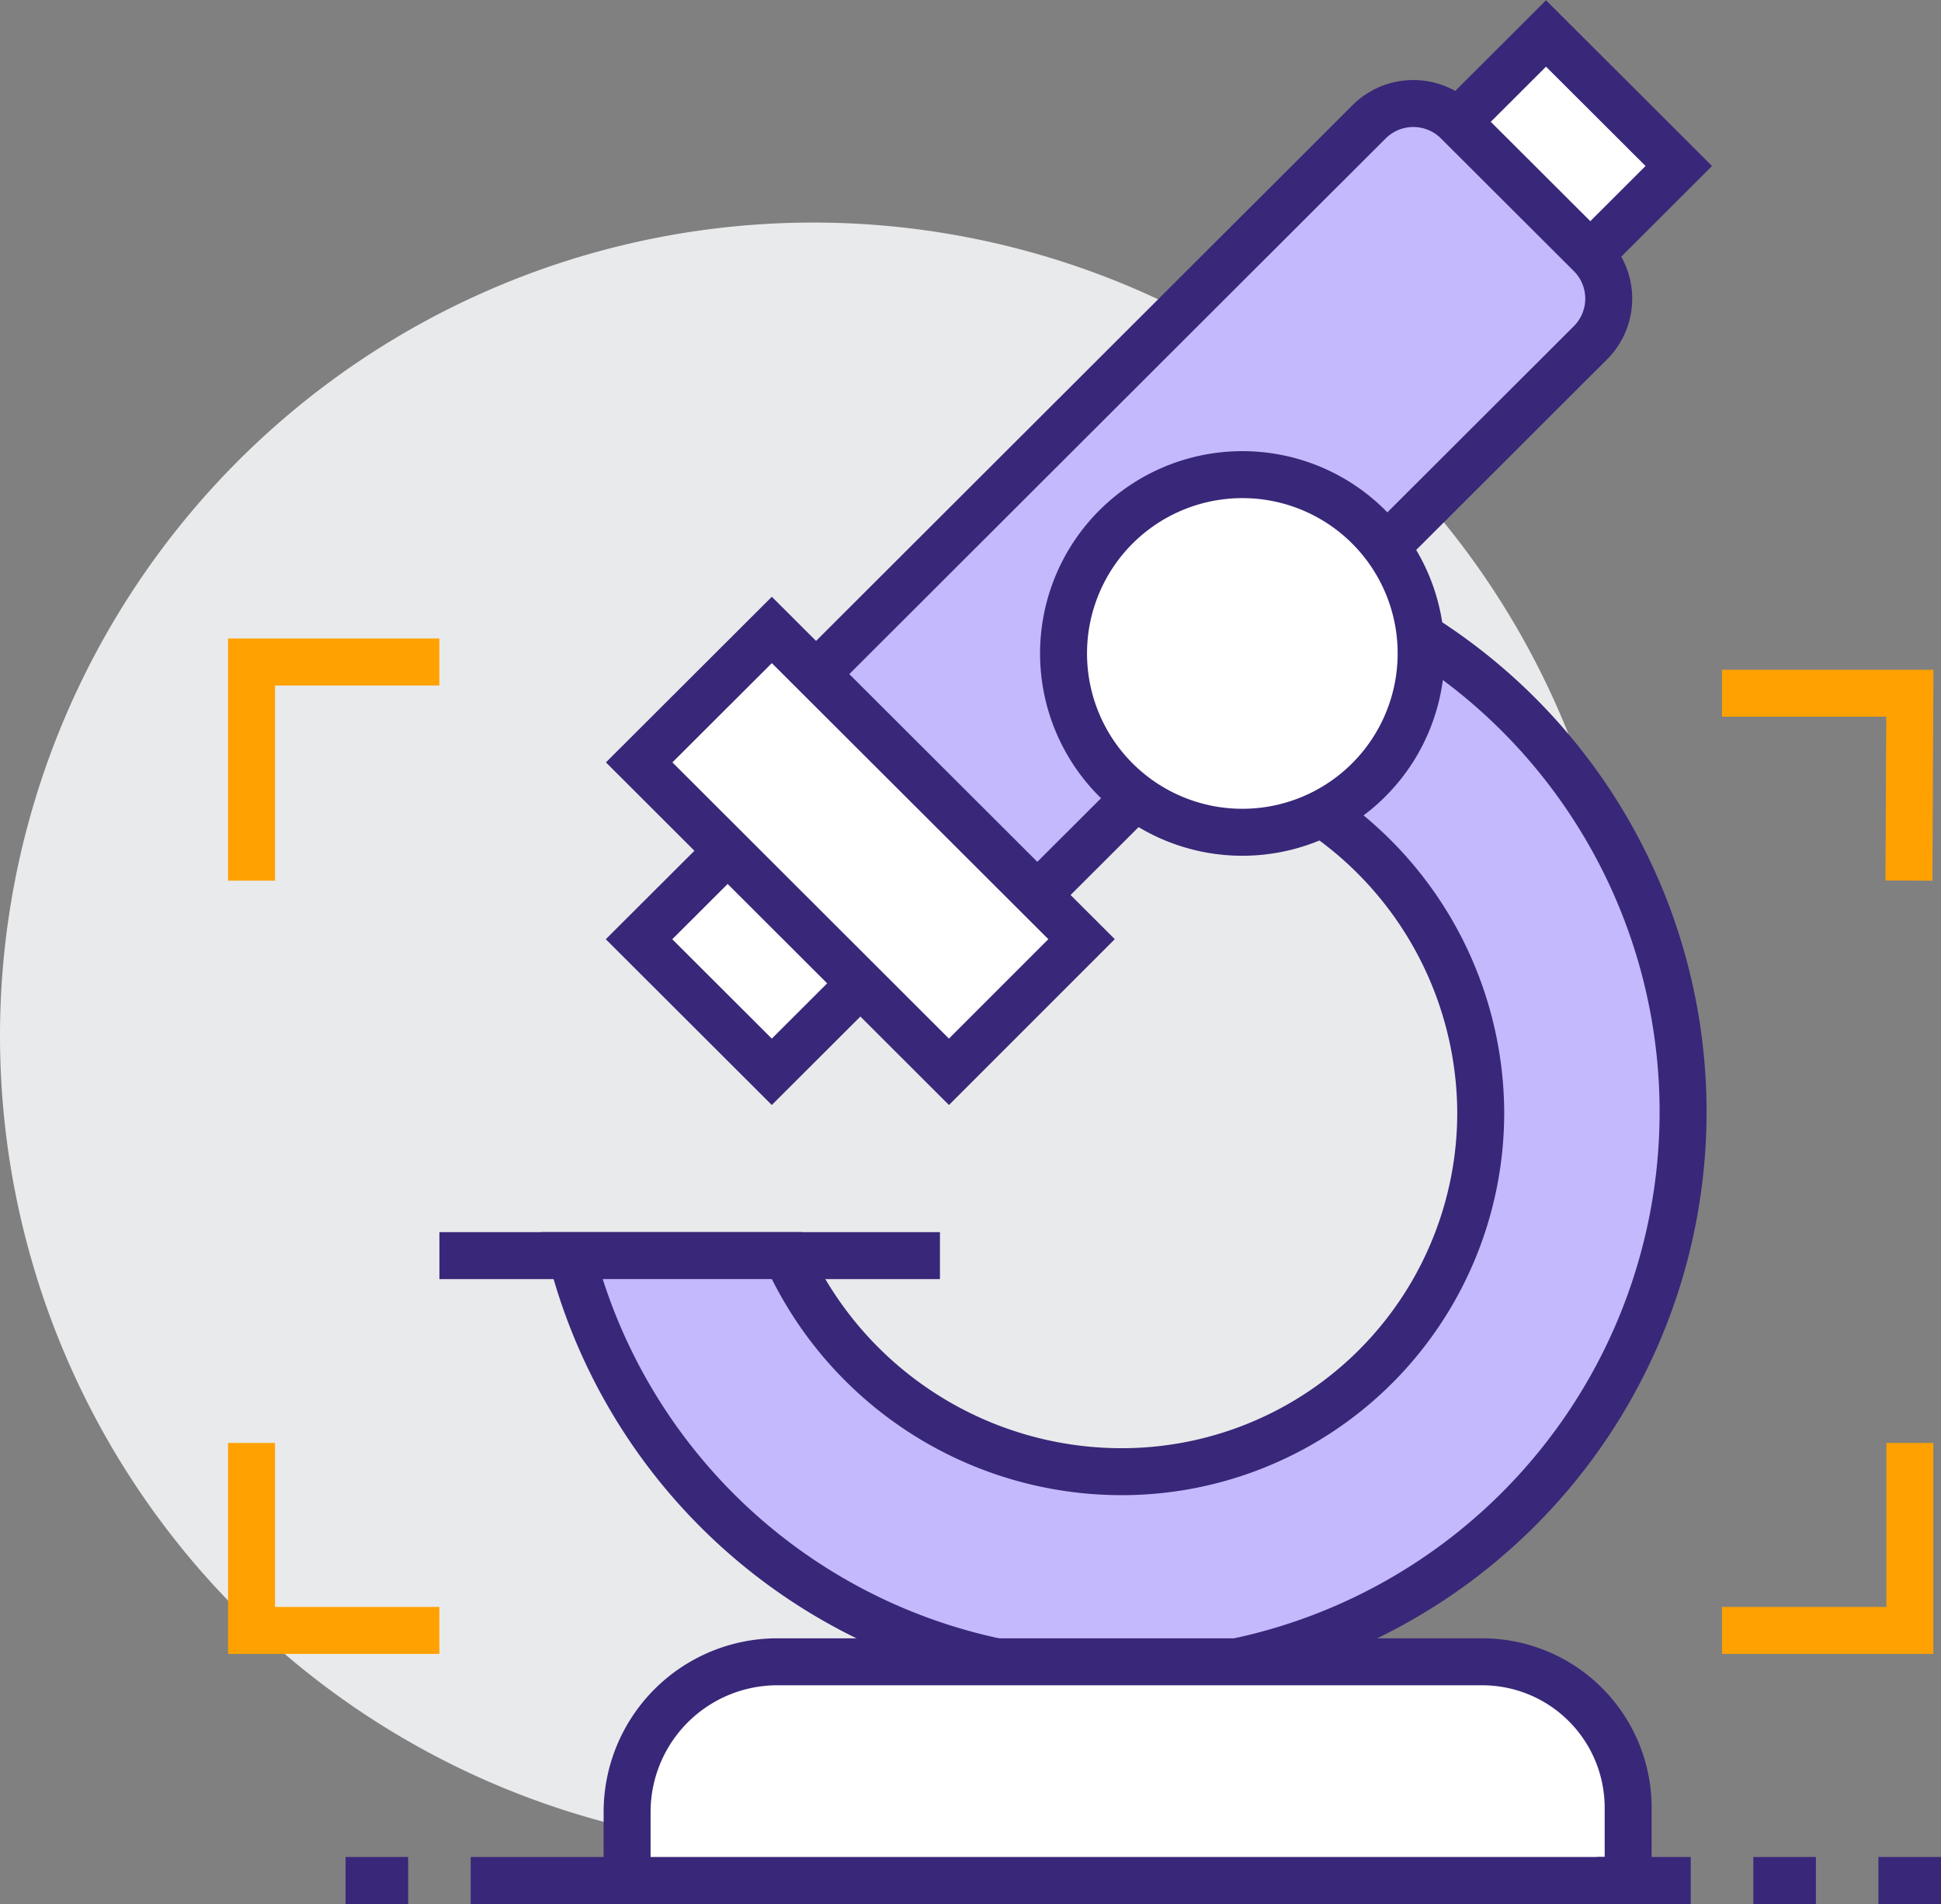
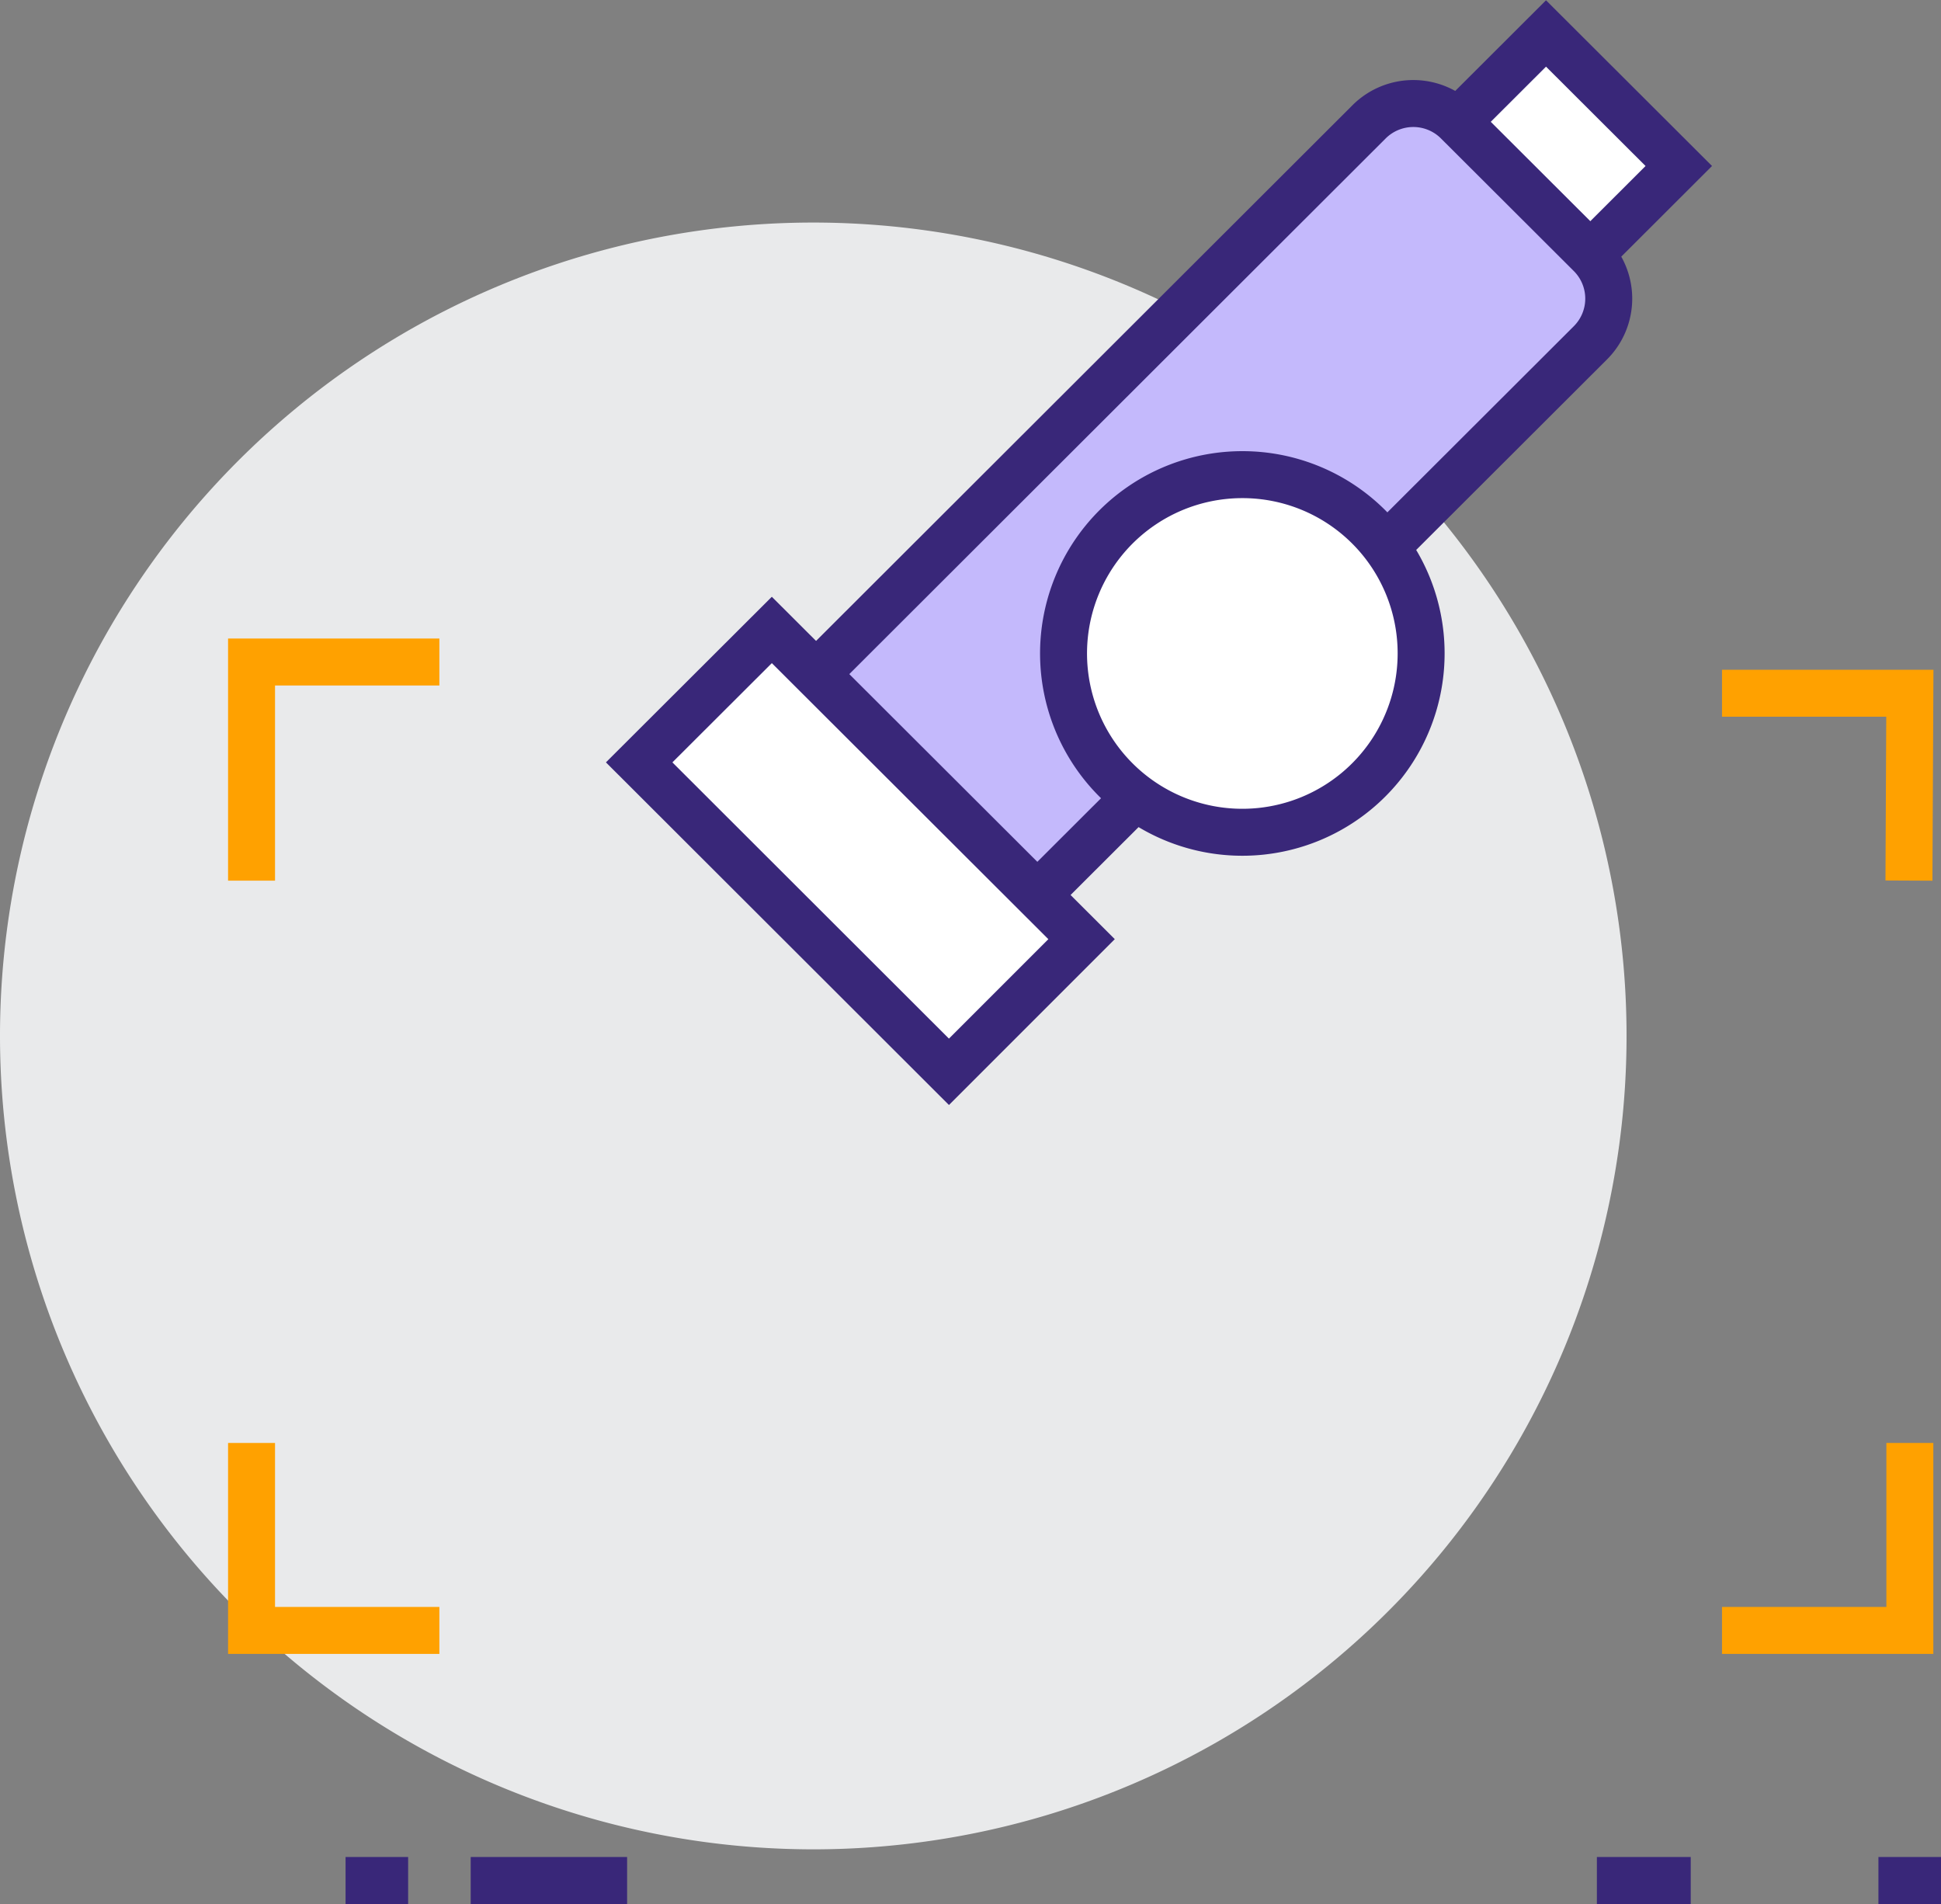
<svg xmlns="http://www.w3.org/2000/svg" width="62" height="60.809" viewBox="0 0 62 60.809">
  <rect x="0" y="0" width="62" height="60.809" fill="#808080" stroke="none" />
  <g id="ico-core-1" transform="translate(0 1.059)">
    <path id="Path_3171" data-name="Path 3171" d="M25.936,0A25.978,25.978,0,1,1,0,25.967,25.989,25.989,0,0,1,25.936,0Z" transform="translate(0 58.005) rotate(-90)" fill="#e9eaeb" />
    <g id="Group_2551" data-name="Group 2551" transform="translate(20.414 0)">
-       <path id="Path_3172" data-name="Path 3172" d="M.008.006,6,0,5.993,8.988,0,8.993Z" transform="translate(6.357 22.579) rotate(45)" fill="#fff" stroke="#392779" stroke-width="1.5" />
      <path id="Path_3173" data-name="Path 3173" d="M.008.006,6,0,5.993,8.988,0,8.993Z" transform="translate(28.968 0) rotate(45)" fill="#fff" stroke="#392779" stroke-width="1.5" />
      <path id="Path_3174" data-name="Path 3174" d="M2.024.006,8.015,0a1.994,1.994,0,0,1,2,2L9.992,27.96l-9.986.007L.025,2A2,2,0,0,1,2.024.006Z" transform="translate(24.717 1.397) rotate(45)" fill="#c4b9fc" stroke="#392779" stroke-width="1.5" />
      <path id="Path_3175" data-name="Path 3175" d="M.006.013,13.985,0l0,5.991L0,6Z" transform="translate(4.245 19.047) rotate(45)" fill="#fff" stroke="#392779" stroke-width="1.5" />
    </g>
-     <line id="Line_4419" data-name="Line 4419" x2="15.988" transform="translate(14.036 39.043)" fill="none" stroke="#392779" stroke-miterlimit="10" stroke-width="1.5" />
-     <path id="Path_3165" data-name="Path 3165" d="M104.109,78.558l-4.917,4.91a11.626,11.626,0,0,1,8.122,11.078,11.465,11.465,0,0,1-11.636,11.426,11.747,11.747,0,0,1-10.533-6.9H78.271a17.817,17.817,0,0,0,17.406,13.355,17.947,17.947,0,0,0,8.432-33.87Z" transform="translate(-60.016 -60.03)" fill="#c4b9fc" stroke="#392779" stroke-miterlimit="10" stroke-width="1.5" />
    <path id="Path_3166" data-name="Path 3166" d="M105.422,79.82a5.711,5.711,0,1,1-5.711-5.7A5.706,5.706,0,0,1,105.422,79.82Z" transform="translate(-60.028 -60.02)" fill="#fff" stroke="#392779" stroke-miterlimit="10" stroke-width="1.5" />
-     <path id="Rectangle_1262" data-name="Rectangle 1262" d="M4.8,0H27.313a4.663,4.663,0,0,1,4.663,4.663V6.985a0,0,0,0,1,0,0H0a0,0,0,0,1,0,0V4.8A4.8,4.8,0,0,1,4.8,0Z" transform="translate(20.031 52.015)" fill="#fff" stroke="#392779" stroke-miterlimit="10" stroke-width="1.5" />
    <g id="Group_2552" data-name="Group 2552" transform="translate(8.04 20.084)">
      <path id="Path_3167" data-name="Path 3167" d="M74.044,111.1h-6v-5.987" transform="translate(-68.049 -80.171)" fill="none" stroke="#ffa100" stroke-miterlimit="10" stroke-width="1.5" />
      <path id="Path_3168" data-name="Path 3168" d="M74.044,80.117h-6V87.1" transform="translate(-68.049 -80.117)" fill="none" stroke="#ffa100" stroke-miterlimit="10" stroke-width="1.5" />
      <path id="Path_3169" data-name="Path 3169" d="M115.049,111.1h6v-5.987" transform="translate(-68.084 -80.171)" fill="none" stroke="#ffa100" stroke-miterlimit="10" stroke-width="1.5" />
      <path id="Path_3170" data-name="Path 3170" d="M115.049,81.117h6L121.02,87.1" transform="translate(-68.084 -80.119)" fill="none" stroke="#ffa100" stroke-miterlimit="10" stroke-width="1.5" />
    </g>
    <line id="Line_4420" data-name="Line 4420" x2="4.996" transform="translate(15.035 59)" fill="none" stroke="#392779" stroke-miterlimit="10" stroke-width="1.5" />
    <line id="Line_4421" data-name="Line 4421" x1="1.999" transform="translate(11.038 59)" fill="none" stroke="#392779" stroke-miterlimit="10" stroke-width="1.5" />
    <line id="Line_4422" data-name="Line 4422" x2="2.998" transform="translate(51.008 59)" fill="none" stroke="#392779" stroke-miterlimit="10" stroke-width="1.5" />
-     <line id="Line_4423" data-name="Line 4423" x2="1.999" transform="translate(56.005 59)" fill="none" stroke="#392779" stroke-miterlimit="10" stroke-width="1.5" />
    <line id="Line_4424" data-name="Line 4424" x2="1.999" transform="translate(60.001 59)" fill="none" stroke="#392779" stroke-miterlimit="10" stroke-width="1.5" />
  </g>
</svg>